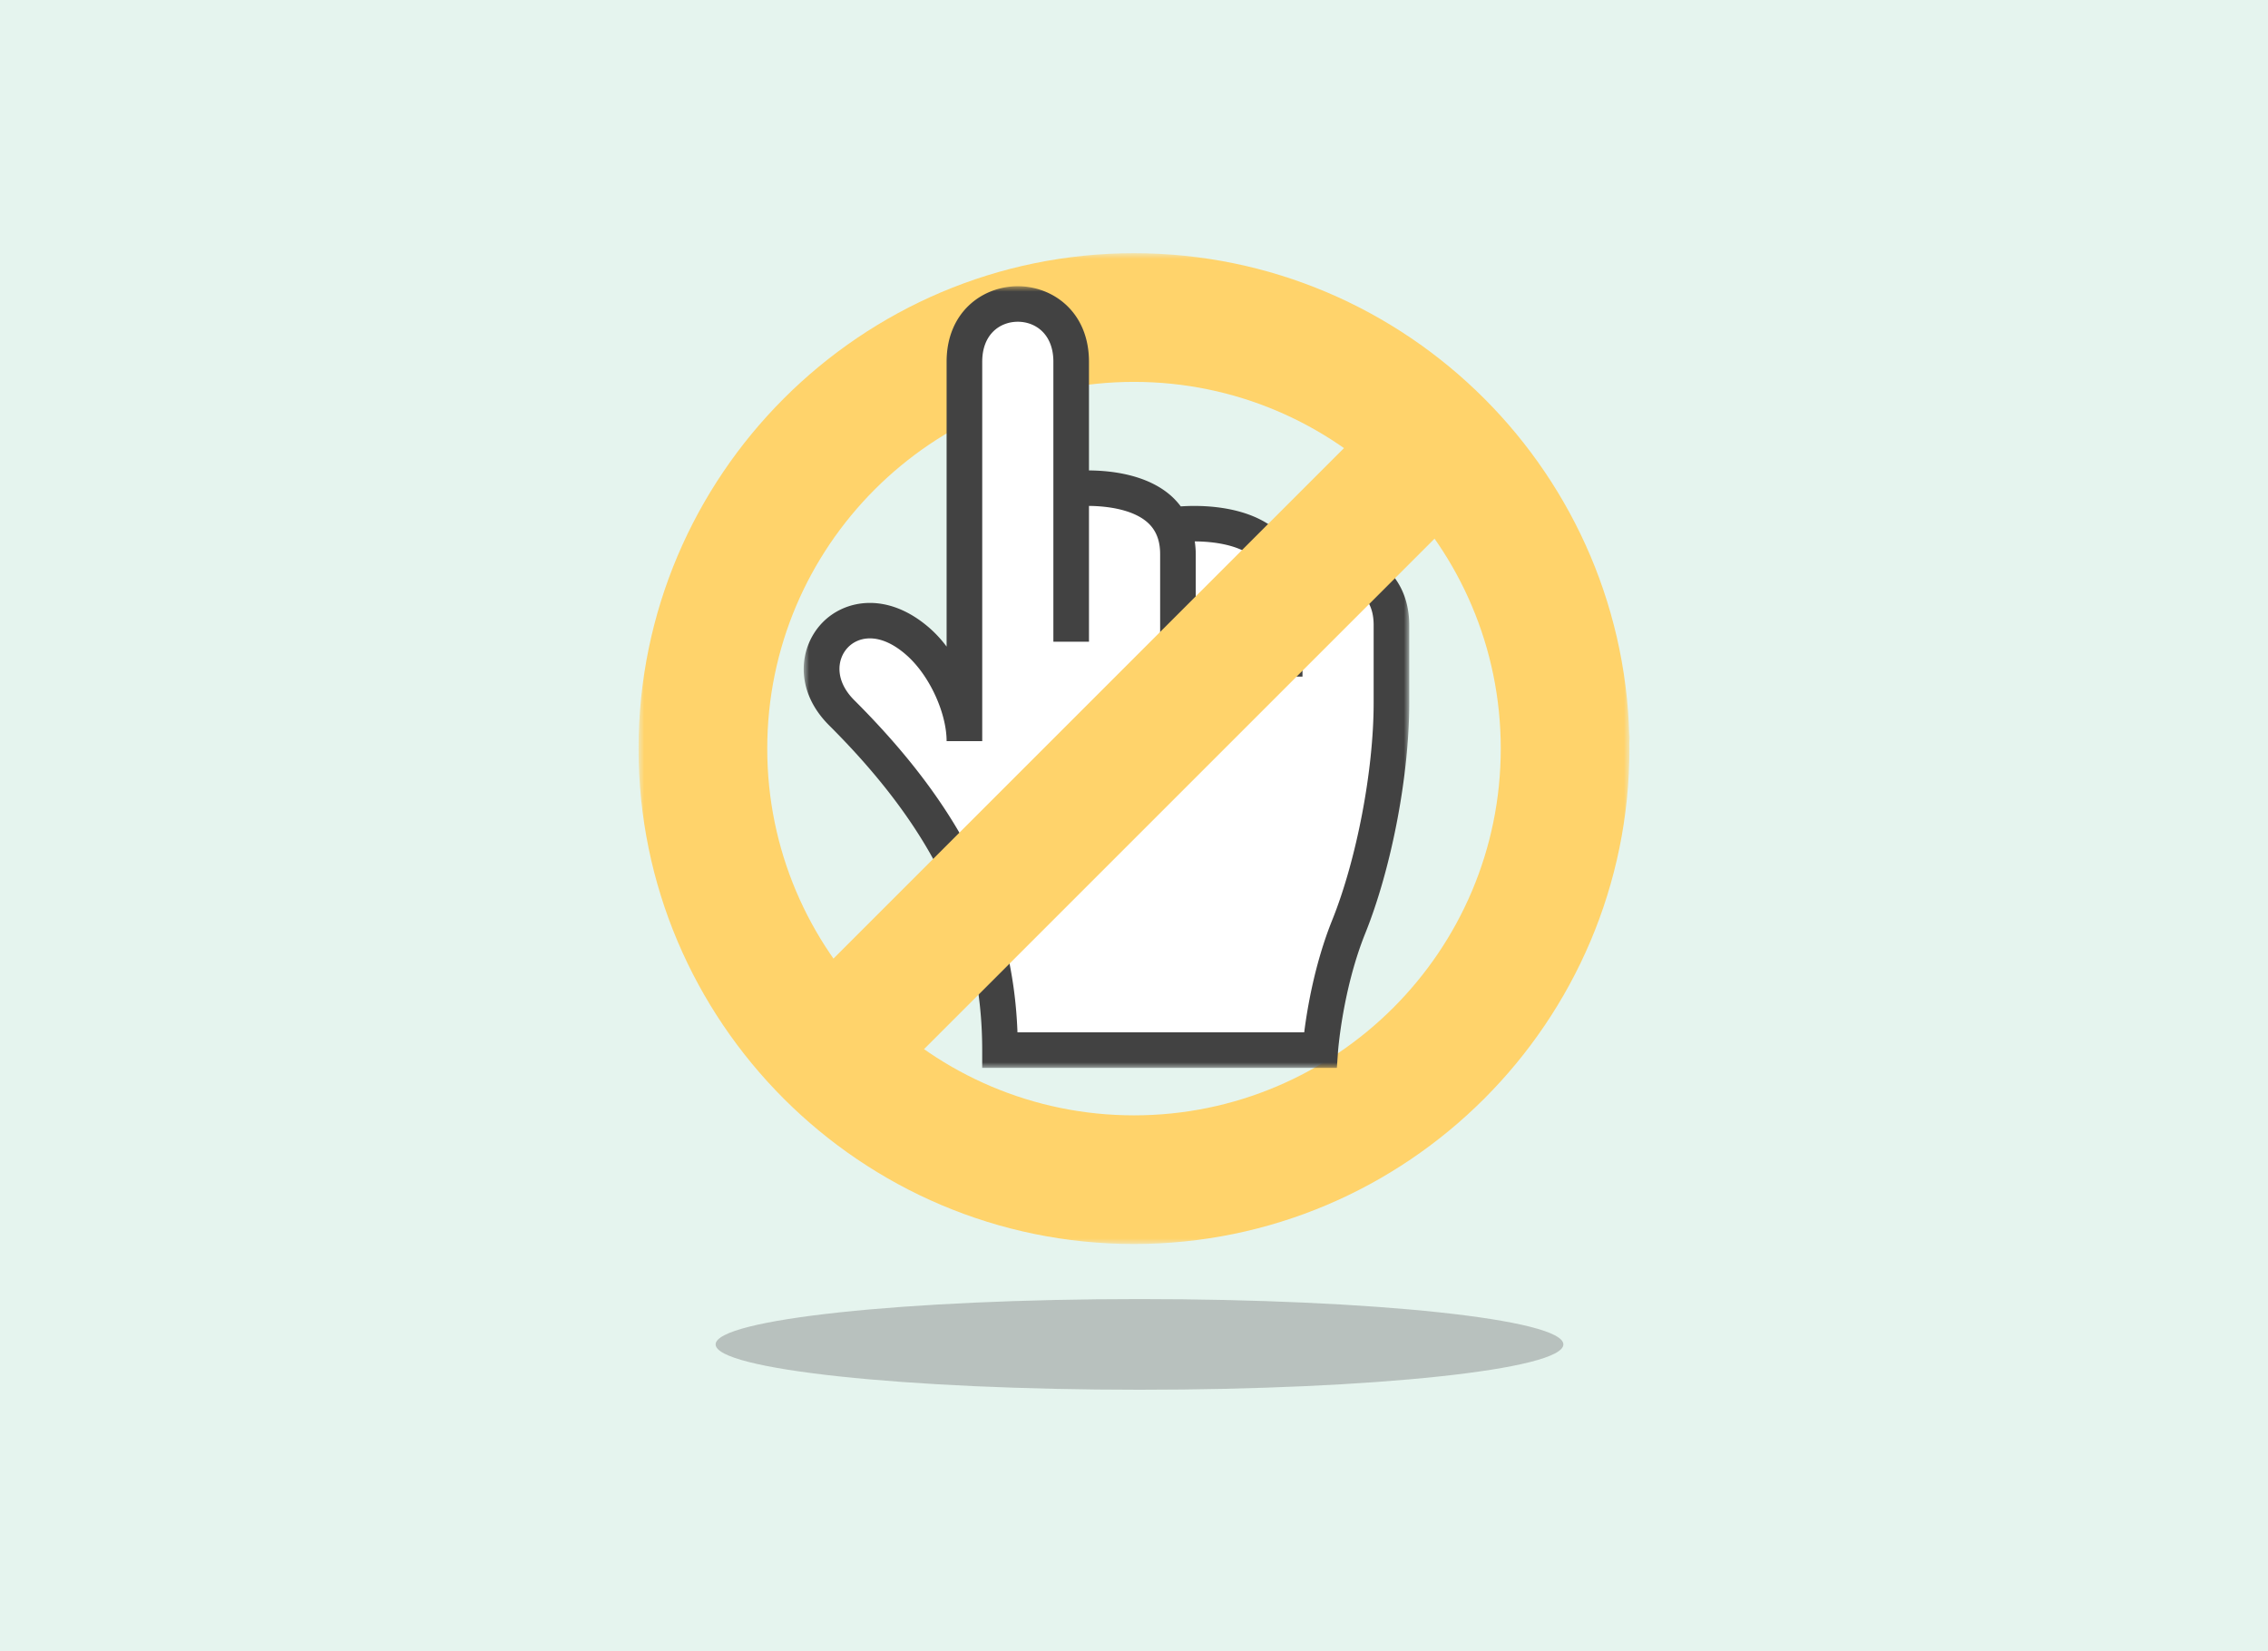
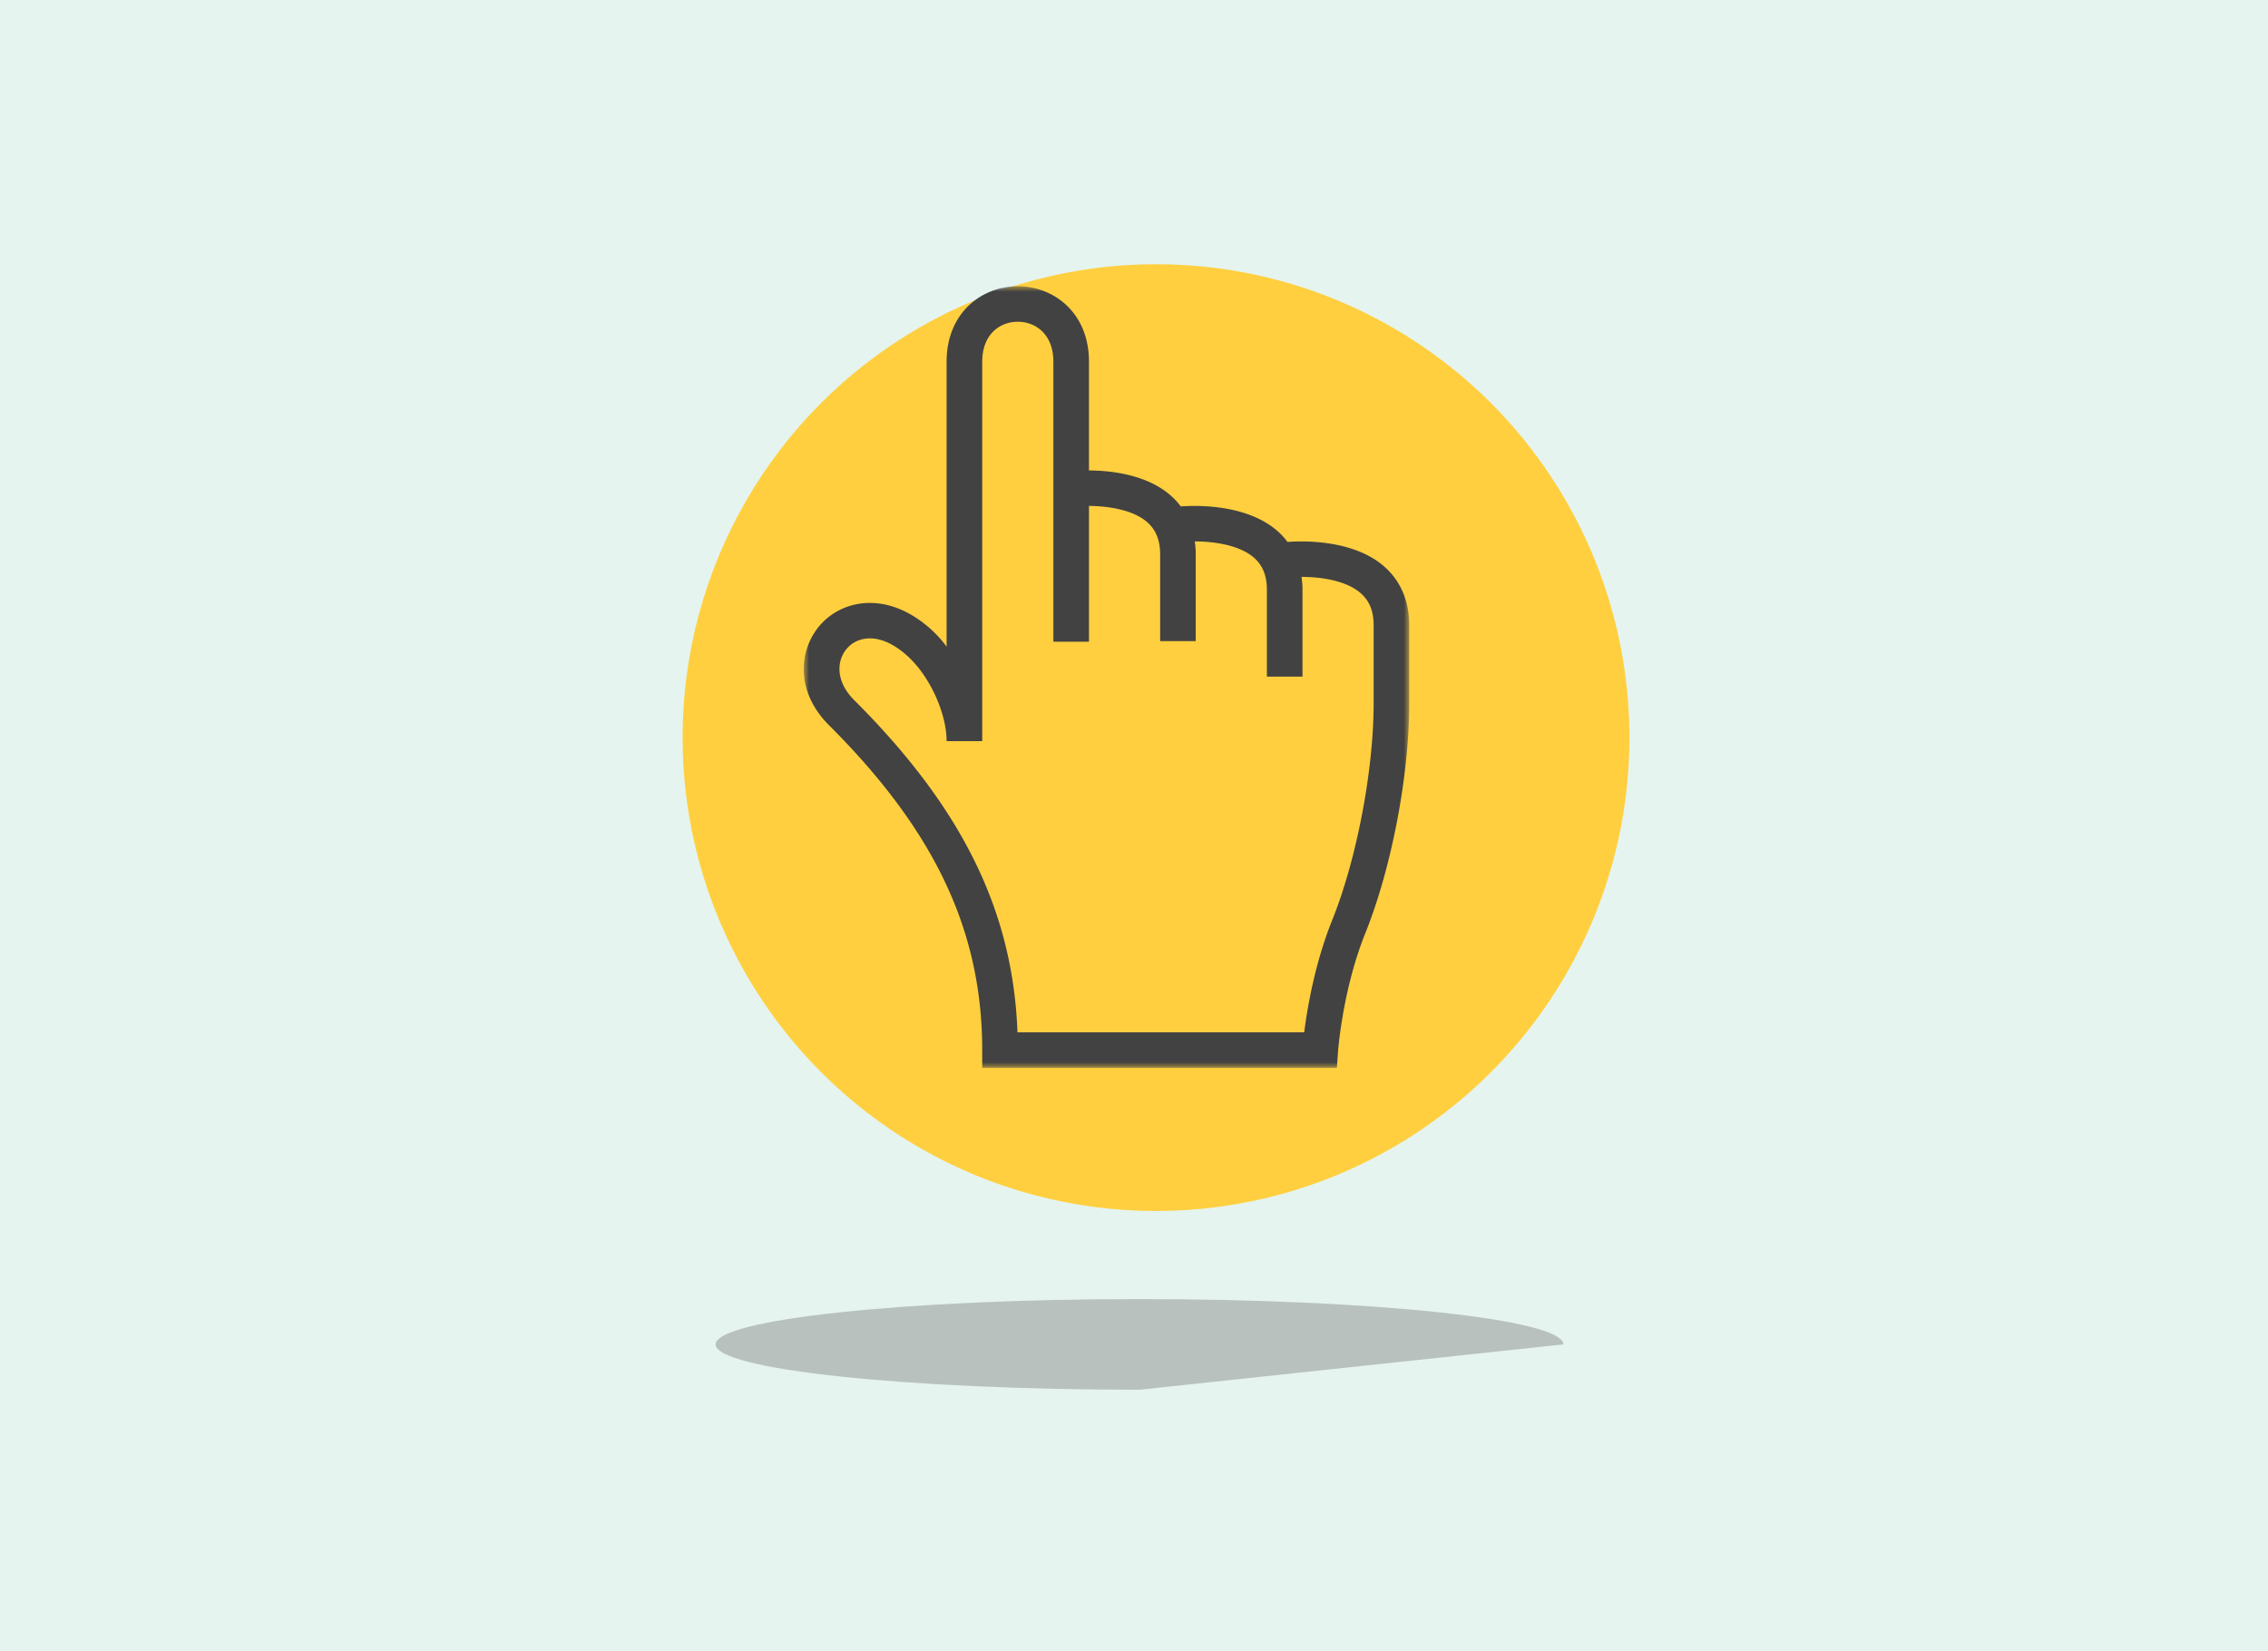
<svg xmlns="http://www.w3.org/2000/svg" xmlns:xlink="http://www.w3.org/1999/xlink" width="206" height="150" viewBox="0 0 206 150">
  <rect x="0" y="0" width="206" height="150" fill="#333333" stroke="none" />
  <defs>
    <path id="qyhq3zzkda" d="M0 0h206v150H0z" />
-     <path id="3ir839fq4c" d="M0 0h90v90H0z" />
    <path id="bljipfbtye" d="M0 0h55v71H0z" />
  </defs>
  <g fill="none" fill-rule="evenodd">
    <mask id="opw2rvitqb" fill="#fff">
      <use xlink:href="#qyhq3zzkda" />
    </mask>
    <use fill="#E5F4EE" xlink:href="#qyhq3zzkda" />
    <g mask="url(#opw2rvitqb)">
      <g transform="translate(58 23)">
        <circle fill="#FFCF3F" cx="47" cy="44" r="43" />
        <mask id="l3ttvzsfzd" fill="#fff">
          <use xlink:href="#3ir839fq4c" />
        </mask>
        <use fill="#E5F4EE" xlink:href="#3ir839fq4c" />
        <path d="M45 78.312c-18.368 0-33.312-14.944-33.312-33.312 0-18.368 14.944-33.312 33.312-33.312 18.368 0 33.312 14.944 33.312 33.312 0 18.368-14.944 33.312-33.312 33.312M45 0C20.187 0 0 20.187 0 45s20.187 45 45 45 45-20.187 45-45S69.813 0 45 0" fill="#FFD36B" mask="url(#l3ttvzsfzd)" />
        <g>
-           <path d="m58.686 27.867-.512.196c-1.624-3.498-7.66-3.566-9.844-3.473-1.904-3.393-7.378-3.318-9.037-3.214V9.856c0-6.99-9.697-6.99-9.697 0V41.74c0-3.012-1.724-4.274-4.202-6.453-6.032-5.305-11.81 1.6-6.948 6.453 10.839 10.818 14.382 20.427 14.382 30.646h29.09s.41-5.807 2.585-11.21c2.293-5.695 3.88-13.952 3.88-20.297v-7.098c0-7.096-9.697-5.914-9.697-5.914" fill="#FFF" />
          <g transform="translate(15 3)">
            <mask id="wm09b2e80f" fill="#fff">
              <use xlink:href="#bljipfbtye" />
            </mask>
            <path d="M51.766 37.879c0 6.093-1.547 14.192-3.763 19.697-1.59 3.951-2.273 8.053-2.543 10.197H19.416C19.01 56.751 14.39 47.38 4.59 37.599c-1.8-1.798-1.57-3.733-.593-4.77.954-1.016 2.922-1.448 5.329.67 2.153 1.893 3.654 5.335 3.654 7.821h3.235V6.856c0-2.507 1.622-3.63 3.231-3.63 1.608 0 3.231 1.123 3.231 3.63v25.431h3.234V19.954c1.641.015 3.972.31 5.31 1.496.775.688 1.153 1.63 1.153 2.88v7.904h3.234V24.33c0-.397-.035-.778-.087-1.152 1.644.005 4.034.292 5.396 1.497.776.69 1.153 1.63 1.153 2.882v7.902h3.234v-7.902c0-.399-.035-.782-.087-1.156 1.636.001 4.019.284 5.391 1.497.78.688 1.159 1.63 1.159 2.884v7.097zm.984-12.4c-2.8-2.473-7.362-2.36-8.806-2.253a6.313 6.313 0 0 0-.89-.97c-2.801-2.476-7.362-2.361-8.806-2.257a6.59 6.59 0 0 0-.89-.97c-2.183-1.929-5.432-2.284-7.448-2.297V6.856C25.91 2.354 22.658 0 19.445 0S12.98 2.354 12.98 6.856v25.878a10.947 10.947 0 0 0-1.515-1.656c-3.857-3.391-7.796-2.615-9.826-.46-2.074 2.203-2.513 6.092.663 9.263 9.621 9.6 13.91 18.7 13.91 29.505V71h32.215l.105-1.5c.005-.056.417-5.614 2.475-10.723C53.394 52.84 55 44.442 55 37.864v-7.082c0-2.169-.778-4.003-2.25-5.302z" fill="#424242" mask="url(#wm09b2e80f)" />
          </g>
        </g>
-         <path fill="#FFD36B" d="M20.226 78 12 69.774 69.775 12 78 20.226z" />
      </g>
-       <path d="M103.5 126.237c-21.263 0-38.5-1.844-38.5-4.118 0-2.275 17.237-4.119 38.5-4.119s38.5 1.844 38.5 4.119c0 2.274-17.237 4.118-38.5 4.118z" fill="#767676" opacity=".4" />
+       <path d="M103.5 126.237c-21.263 0-38.5-1.844-38.5-4.118 0-2.275 17.237-4.119 38.5-4.119s38.5 1.844 38.5 4.119z" fill="#767676" opacity=".4" />
    </g>
  </g>
</svg>